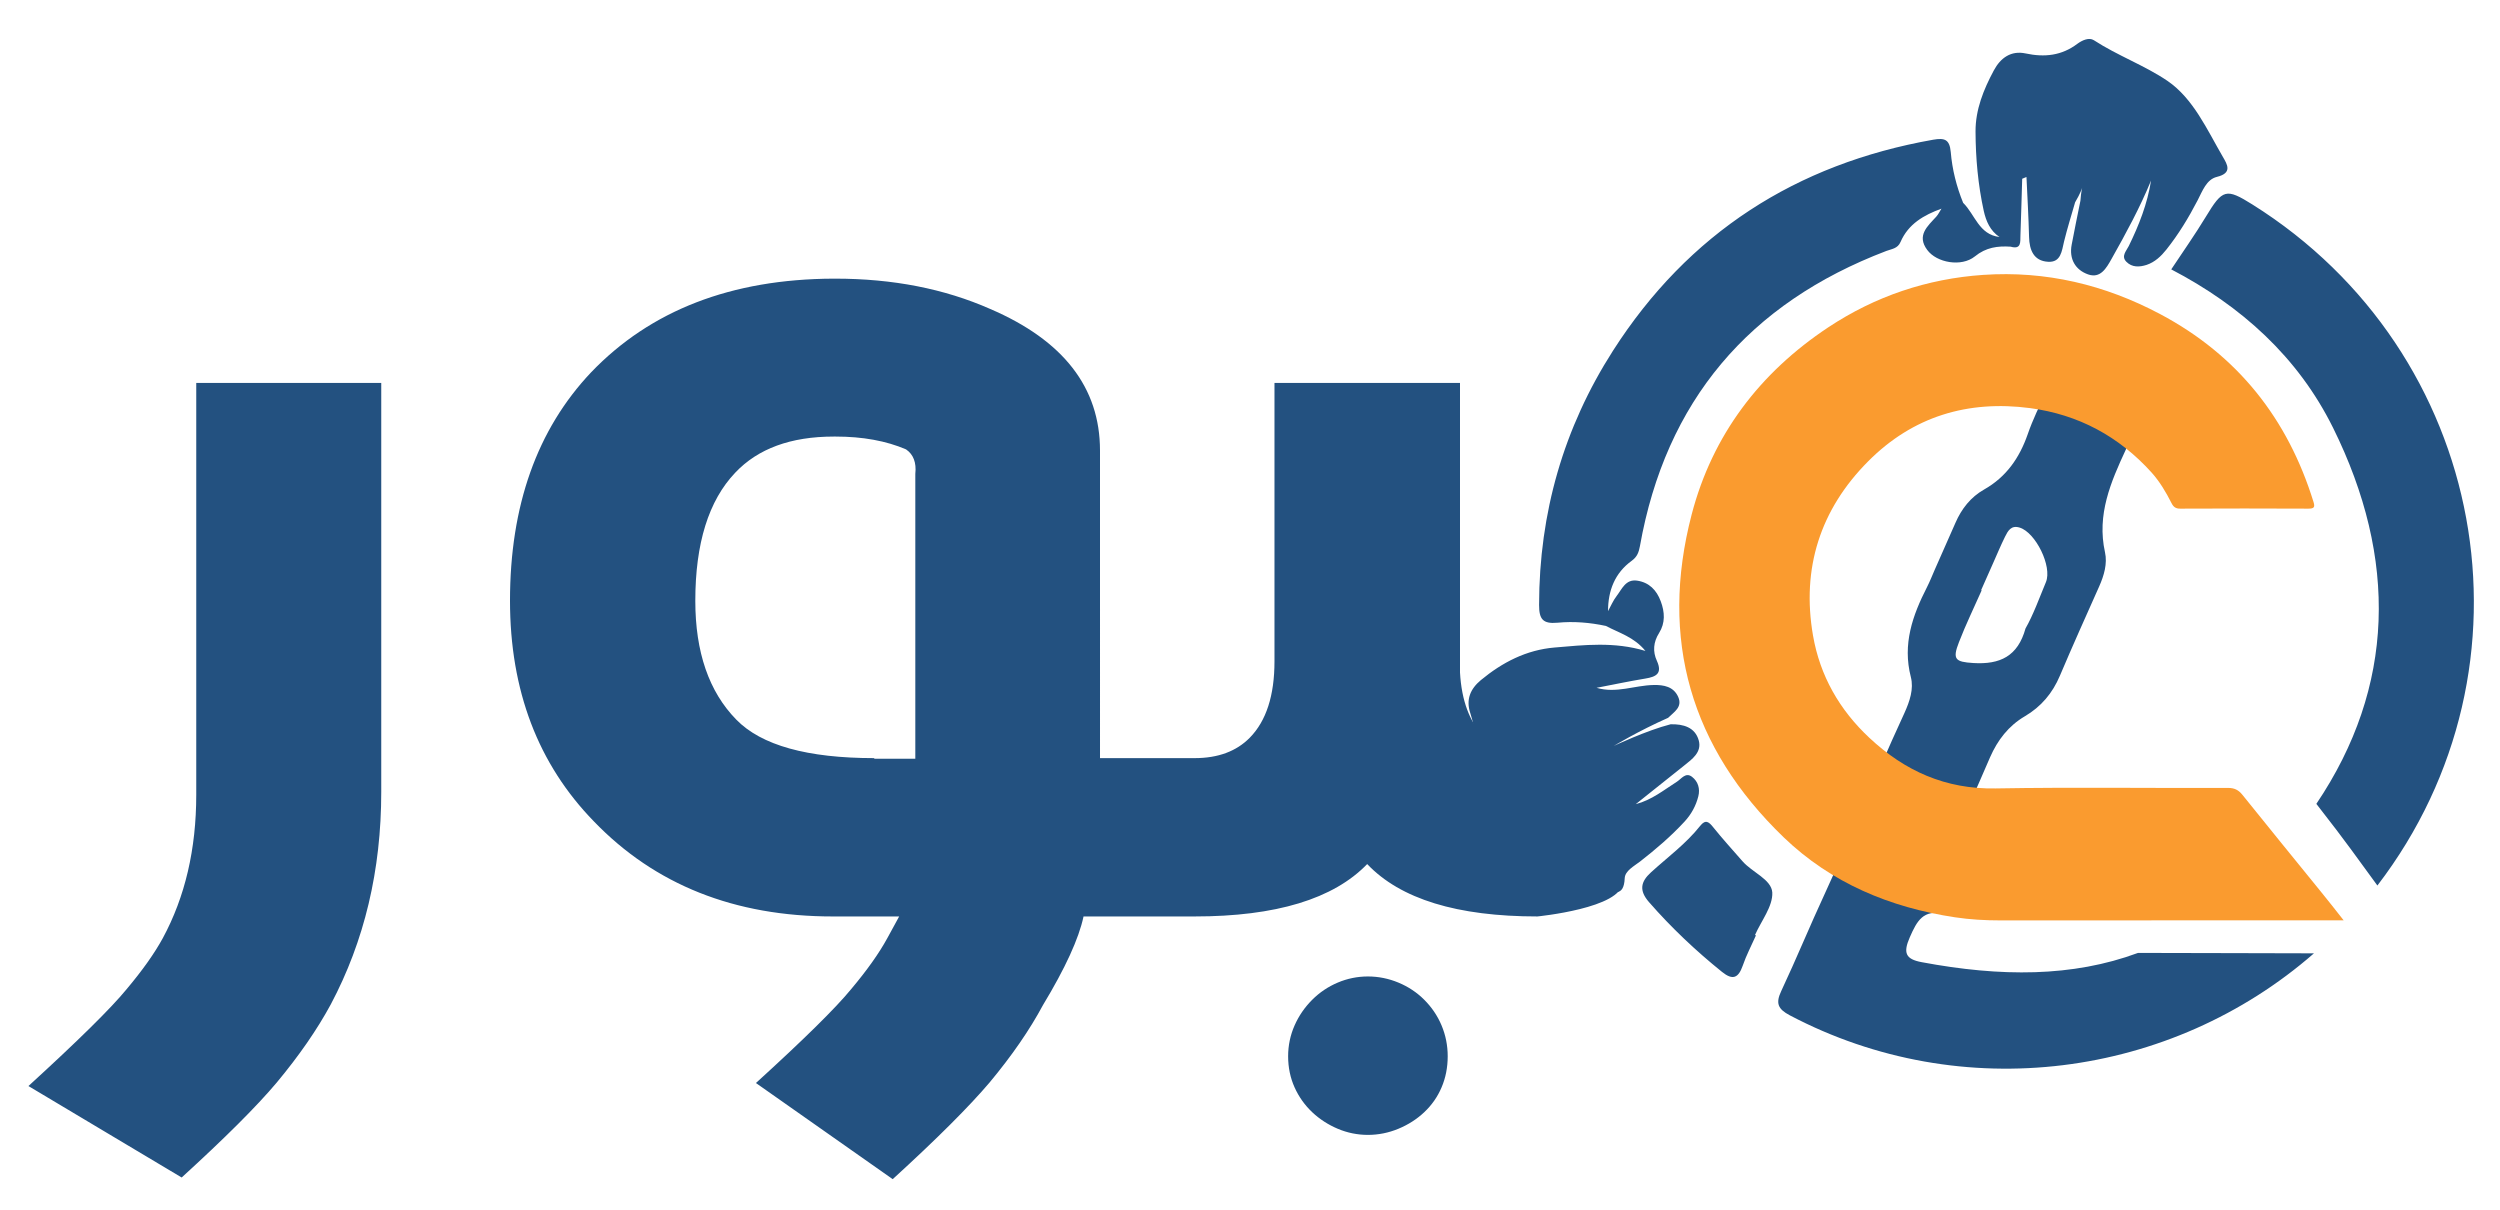
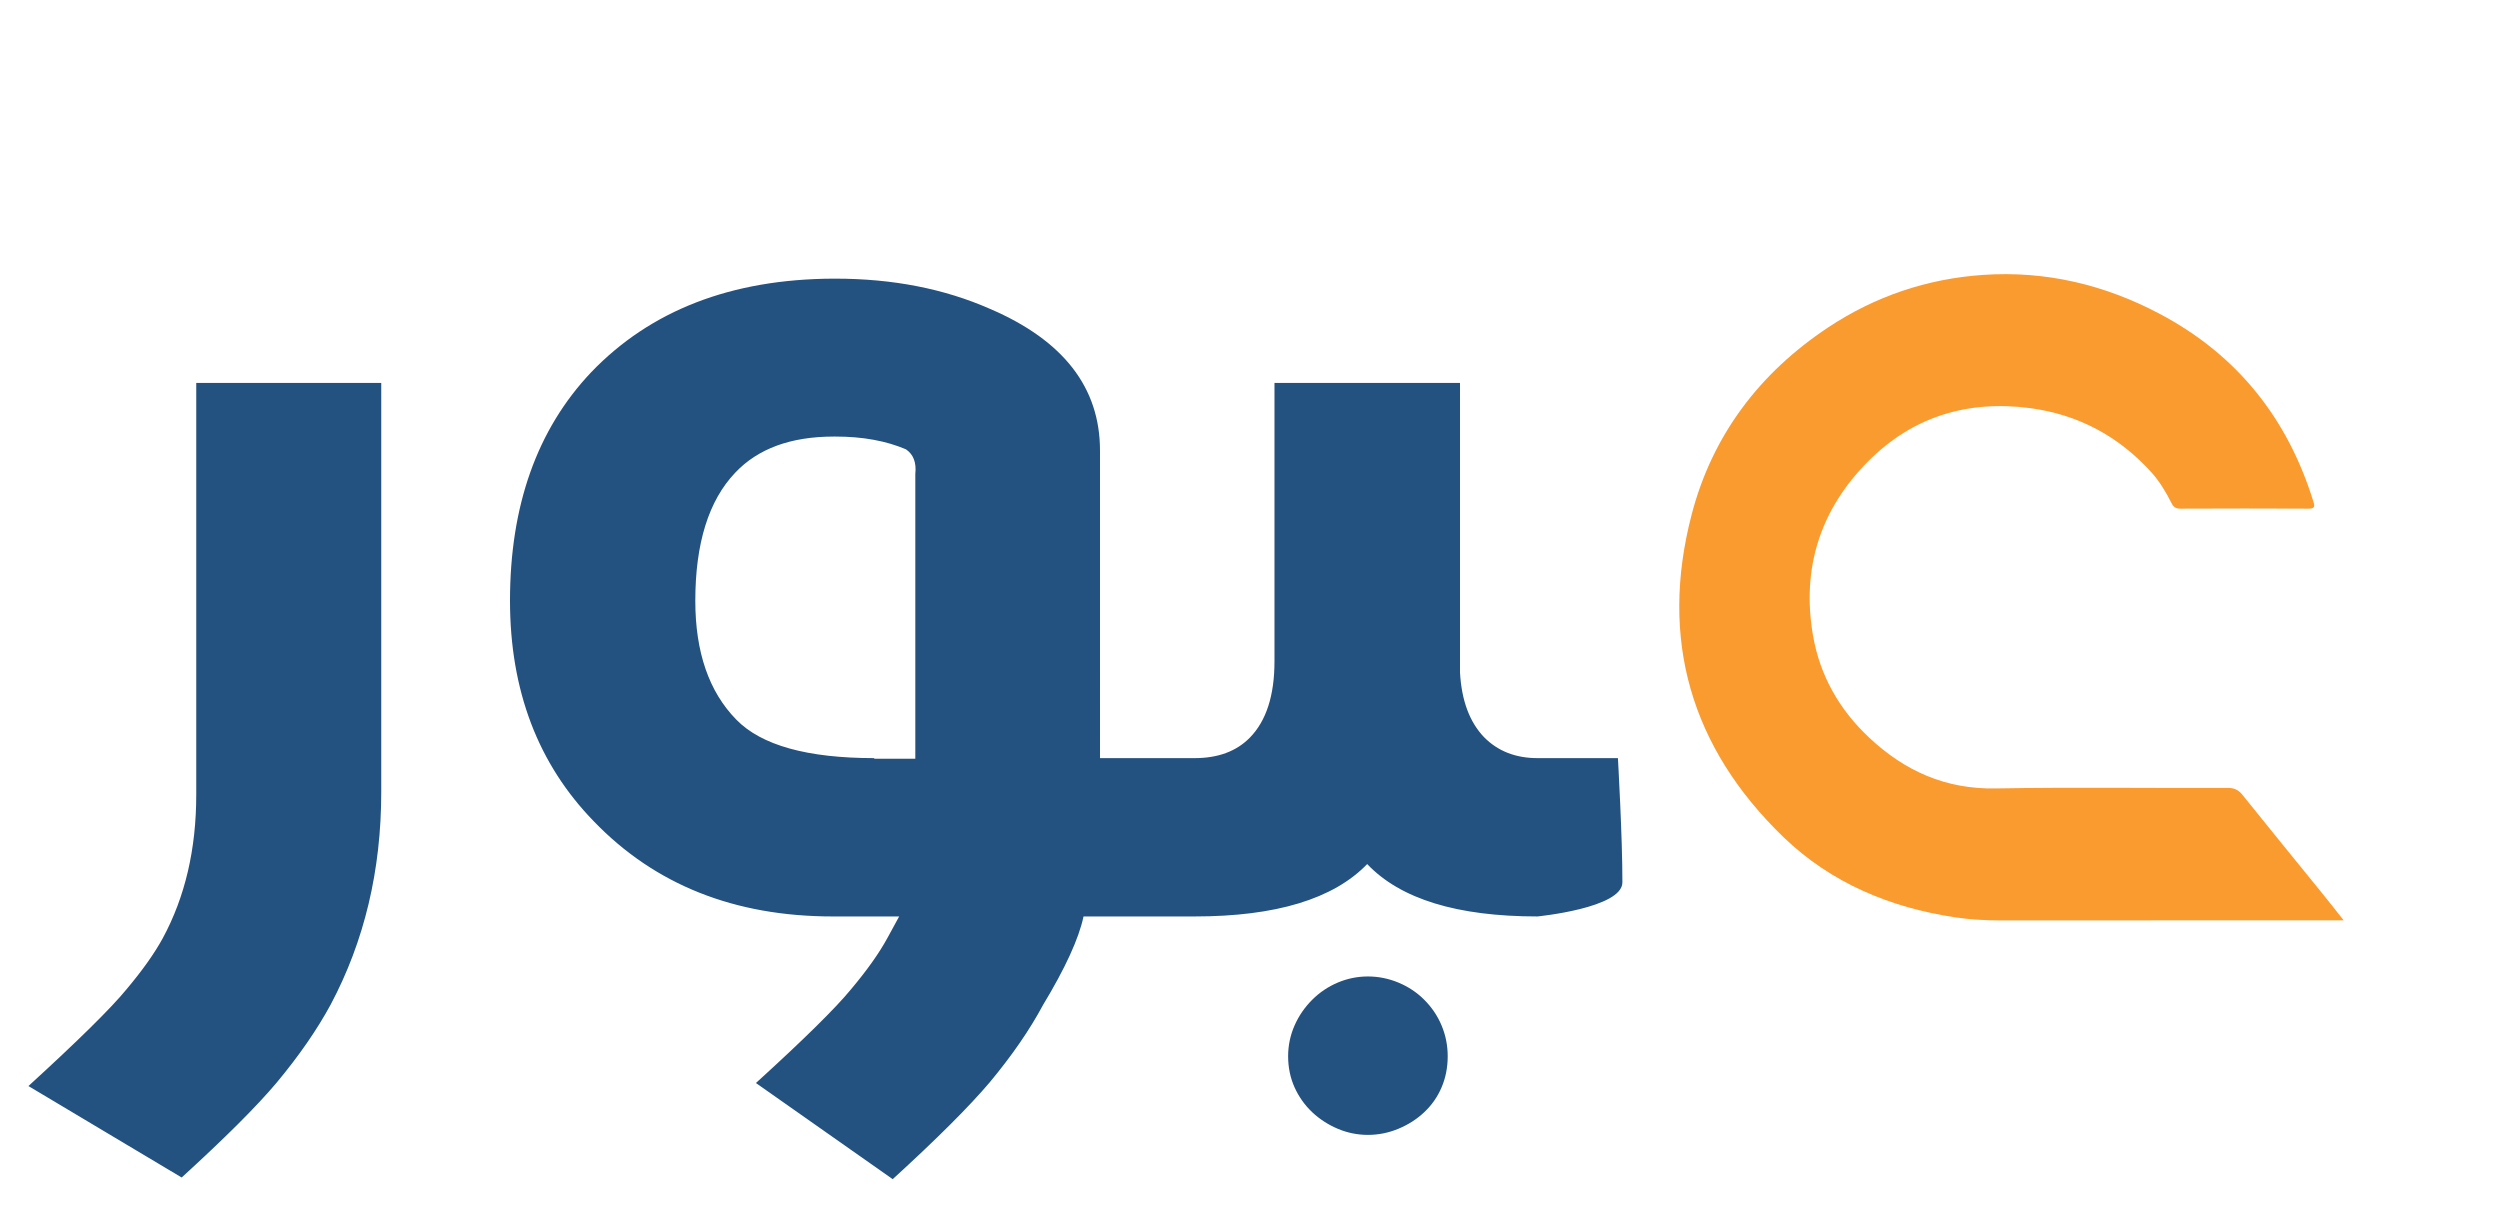
<svg xmlns="http://www.w3.org/2000/svg" version="1.1" id="لوگوی_عبور_1_" x="0px" y="0px" viewBox="0 0 240 116.16" style="enable-background:new 0 0 240 116.16;" xml:space="preserve">
  <style type="text/css">
	.st0{fill:#235180;}
	.st1{fill:#FA9B2F;}
</style>
  <g id="رول">
    <g>
-       <path class="st0" d="M161.71,78.88c0.65-0.7,1.1-1.52,1.33-2.44c0.18-0.72-0.02-1.41-0.6-1.86c-0.61-0.48-1.02,0.18-1.45,0.46    c-1.26,0.8-2.42,1.76-3.96,2.16c1.55-1.23,3.09-2.47,4.64-3.7c0.79-0.63,1.72-1.3,1.41-2.42c-0.35-1.26-1.48-1.58-2.7-1.55    c-2.31,0.59-5.46,2.08-5.46,2.08s2.37-1.44,5.22-2.7c0.56-0.56,1.4-1.02,0.97-2c-0.44-1-1.39-1.17-2.36-1.15    c-1.82,0.03-3.58,0.83-5.48,0.27c1.56-0.3,3.12-0.63,4.69-0.89c1.04-0.17,1.65-0.49,1.1-1.7c-0.41-0.89-0.34-1.8,0.21-2.67    c0.61-0.97,0.55-2.01,0.16-3.05c-0.4-1.08-1.12-1.81-2.27-1.98c-1.1-0.16-1.45,0.81-1.96,1.47c-0.34,0.44-0.56,0.97-0.83,1.46    c0-1.97,0.65-3.66,2.28-4.84c0.52-0.38,0.67-0.81,0.78-1.39c2.48-13.94,10.46-23.32,23.66-28.35c0.5-0.19,1.09-0.22,1.36-0.86    c0.75-1.74,2.25-2.59,3.93-3.2c0,0,0,0,0,0c0,0,0,0,0,0c-0.17,0.26-0.3,0.55-0.5,0.77c-0.84,0.92-1.9,1.8-0.87,3.19    c0.91,1.24,3.29,1.66,4.57,0.63c1.08-0.88,2.19-1.02,3.44-0.94c1.04,0.3,0.92-0.46,0.94-1.05c0.07-1.82,0.11-3.64,0.17-5.47    l0.41-0.17c0.09,1.92,0.2,3.84,0.25,5.76c0.03,1.26,0.45,2.3,1.82,2.38c1.24,0.08,1.32-1.03,1.54-1.95    c0.31-1.26,0.7-2.51,1.06-3.76c1-1.68,0.64-2,0.51-0.15c-0.28,1.41-0.58,2.81-0.84,4.22c-0.26,1.37,0.35,2.42,1.57,2.85    c1.18,0.42,1.75-0.58,2.26-1.49c1.38-2.45,2.72-4.91,3.79-7.52c-0.35,2.23-1.16,4.29-2.14,6.29c-0.23,0.47-0.76,0.97-0.23,1.51    c0.54,0.55,1.25,0.52,1.94,0.3c0.8-0.27,1.39-0.83,1.9-1.47c1.17-1.47,2.14-3.07,3-4.73c0.46-0.88,0.84-2,1.85-2.25    c1.51-0.37,1-1.19,0.58-1.91c-1.53-2.63-2.84-5.61-5.33-7.31c-2.18-1.48-4.79-2.42-7.06-3.9c-0.47-0.3-1.13,0.01-1.58,0.34    c-1.51,1.14-3.15,1.32-4.97,0.93c-1.4-0.3-2.41,0.42-3.06,1.64c-0.98,1.83-1.76,3.75-1.75,5.86c0.01,2.56,0.24,5.11,0.79,7.62    c0.22,0.98,0.61,1.9,1.51,2.5c0,0,0,0,0,0c-1.98-0.23-2.35-2.16-3.49-3.28c0,0,0,0,0,0c0,0,0,0,0,0    c-0.64-1.57-1.05-3.21-1.19-4.88c-0.11-1.24-0.62-1.36-1.68-1.18c-13.18,2.33-23.52,8.98-30.74,20.25    c-4.75,7.42-7.09,15.59-7.1,24.42c0,1.36,0.36,1.83,1.77,1.7c1.55-0.15,3.11-0.02,4.65,0.31c0,0,0,0,0,0v0    c1.25,0.67,2.69,1.05,3.79,2.4c-3-0.91-5.87-0.57-8.72-0.33c-2.71,0.23-5.01,1.42-7.08,3.13c-1.02,0.85-1.44,1.87-1.02,3.15    c0.56,1.72,0.67,3.37-0.09,5.1c-0.54,1.23,0.03,2.29,1.13,3.07c1.25,0.89,2.24,1.98,2.59,3.54c0.12,0.56,0.45,1,0.99,1.3    c2.61,1.46,5.24,2.89,8.08,3.86c0.97,0.33,2.05,0.89,2.13-1c0.03-0.71,0.88-1.15,1.48-1.61C158.93,81.55,160.4,80.3,161.71,78.88z     M167.28,82.68c-0.94-1.08-1.91-2.14-2.8-3.25c-0.42-0.53-0.74-0.8-1.26-0.15c-1.36,1.72-3.13,3.01-4.73,4.47    c-1,0.91-1.15,1.75-0.18,2.86c2.14,2.45,4.48,4.66,7,6.69c1.03,0.83,1.57,0.6,1.99-0.59c0.34-1,0.84-1.94,1.27-2.91    c-0.03-0.01-0.06-0.03-0.09-0.04c0.6-1.36,1.72-2.75,1.66-4.08C170.06,84.42,168.21,83.75,167.28,82.68z M184.49,92.37    c-1.57-0.29-1.8-0.9-1.15-2.39c0.7-1.6,1.3-2.69,3.27-2.25c1.28-4.26,1.63-8.9,2.22-10.08c0.81-1.62,1.48-3.3,2.22-4.96    c0.72-1.64,1.77-3.01,3.34-3.93c1.56-0.92,2.65-2.21,3.36-3.89c1.22-2.88,2.5-5.72,3.77-8.57c0.47-1.05,0.8-2.2,0.56-3.28    c-0.8-3.62,0.55-6.74,2.01-9.88c1.58-3.42-7.11-6.62-7.62-5.57c-0.66,1.34-1.32,2.7-1.81,4.12c-0.79,2.27-2.06,4.1-4.18,5.3    c-1.29,0.73-2.17,1.85-2.76,3.21c-0.65,1.49-1.31,2.97-1.97,4.46c-0.25,0.57-0.48,1.16-0.76,1.71c-1.39,2.72-2.36,5.47-1.55,8.62    c0.3,1.15-0.11,2.34-0.61,3.45c-0.79,1.77-1.64,3.51-2.33,5.32c-0.54,1.43-4.75,10.8-5.29,11.97c-1.45,3.12-2.75,6.3-4.21,9.41    c-0.55,1.17-0.33,1.72,0.82,2.33c16.55,8.72,36.59,6.03,50.32-5.95c-6.16,0-9.62-0.04-16.89-0.04    C198.96,93.81,192.06,93.79,184.49,92.37z M188.06,61.65c0.65-1.69,1.45-3.32,2.18-4.98c-0.02-0.01-0.03-0.01-0.05-0.02    c0.38-0.86,0.76-1.71,1.14-2.57c0.38-0.85,0.74-1.72,1.15-2.55c0.28-0.56,0.58-1.14,1.41-0.88c1.53,0.47,3.14,3.73,2.52,5.23    c-0.62,1.5-1.24,3.2-1.96,4.45c-0.74,2.67-2.44,3.48-5.02,3.32C187.71,63.54,187.41,63.31,188.06,61.65z M216.23,19.63    c-2.54-1.59-2.86-1.48-4.47,1.18c-1.03,1.7-2.18,3.33-3.32,5.05c6.71,3.5,12.16,8.4,15.53,15.2c6.23,12.57,5.96,24.89-1.6,36.11    c3.1,3.97,3.79,5.03,5.86,7.84C244.36,63.95,238.83,33.8,216.23,19.63z" />
-     </g>
+       </g>
  </g>
  <g id="عبور">
    <g>
      <path class="st0" d="M18.84,76.3c0,5.22-1.07,9.8-3.21,13.76c-0.79,1.45-1.95,3.09-3.49,4.92c-1.5,1.83-4.64,4.92-9.41,9.28    l14.71,8.78c4.13-3.77,7.18-6.8,9.13-9.12c2.14-2.57,3.87-5.07,5.18-7.49c3.23-6.08,4.85-12.88,4.85-20.41V36.76H18.84V76.3z     M155.32,72.78h-7.72c-2.1,0-3.81-0.67-5.13-2.01c-1.39-1.45-2.16-3.52-2.31-6.21V36.76h-17.81v26.73c0,3.28-0.79,5.72-2.37,7.33    c-1.28,1.3-3.04,1.96-5.3,1.96h-4.68h-2.82h-1.58V43.25c0-6.04-3.51-10.57-10.54-13.59c-4.4-1.94-9.35-2.91-14.88-2.91h-0.17    c-9.8,0.04-17.56,3.04-23.27,9c-5.18,5.48-7.78,12.79-7.78,21.92c0,8.61,2.69,15.68,8.06,21.19c5.86,6.08,13.5,9.12,22.93,9.12    h6.37l-1.13,2.07c-0.79,1.45-1.95,3.09-3.49,4.92c-1.5,1.83-4.55,4.83-9.13,9l13.13,9.23c4.25-3.88,7.34-6.97,9.3-9.28    c2.14-2.57,3.85-5.05,5.13-7.44c2.14-3.54,3.44-6.38,3.89-8.5h3.16h2.82h4.68c7.81,0,13.34-1.68,16.57-5.03    c3.19,3.36,8.64,5.03,16.34,5.03c0,0,8.16-0.8,8.16-3.27C155.76,80.44,155.32,72.78,155.32,72.78z M87.87,45.49v27.35h-3.94v-0.06    c-6.42,0-10.84-1.23-13.24-3.69c-2.63-2.68-3.94-6.49-3.94-11.41c0-5.52,1.28-9.62,3.83-12.3c2.18-2.31,5.33-3.47,9.47-3.47h0.17    c2.59,0,4.85,0.41,6.76,1.23C87.68,43.62,87.99,44.4,87.87,45.49z M136.73,95.98c-0.71-0.71-1.54-1.26-2.48-1.65    c-0.94-0.39-1.92-0.59-2.93-0.59c-1.01,0-1.98,0.2-2.9,0.59c-0.92,0.39-1.74,0.94-2.45,1.65c-0.71,0.71-1.28,1.53-1.69,2.46    c-0.41,0.93-0.62,1.92-0.62,2.96c0,1.08,0.21,2.08,0.62,2.99c0.41,0.91,0.98,1.71,1.69,2.38c0.71,0.67,1.53,1.2,2.45,1.59    c0.92,0.39,1.89,0.59,2.9,0.59c1.01,0,1.99-0.2,2.93-0.59c0.94-0.39,1.77-0.92,2.48-1.59c0.71-0.67,1.27-1.46,1.66-2.38    c0.39-0.91,0.59-1.91,0.59-2.99c0-1.04-0.2-2.03-0.59-2.96C138,97.51,137.44,96.69,136.73,95.98z" />
    </g>
  </g>
  <g id="ع">
    <g>
      <path class="st1" d="M222.78,85.57c-2.51-3.09-5.02-6.17-7.51-9.27c-0.37-0.46-0.76-0.66-1.37-0.66    c-7.45,0.03-14.89-0.08-22.34,0.05c-4.78,0.08-8.68-1.66-12.09-4.85c-2.89-2.7-4.75-5.97-5.42-9.82    c-1.12-6.46,0.69-12.11,5.3-16.74c4.28-4.3,9.56-5.89,15.55-5.1c4.63,0.62,8.51,2.71,11.64,6.17c0.79,0.88,1.39,1.89,1.92,2.94    c0.19,0.38,0.41,0.55,0.86,0.54c4.1-0.02,8.2-0.02,12.3,0c0.56,0,0.62-0.17,0.48-0.63c-2.47-8-7.29-14.1-14.73-18.05    c-5.31-2.82-10.97-4.17-16.99-3.76c-5.38,0.37-10.36,2.05-14.86,5.03c-6.59,4.37-11.13,10.35-13.12,17.97    c-3.12,11.97-0.08,22.4,8.83,30.99c4.56,4.39,10.21,6.74,16.44,7.68c1.45,0.22,2.92,0.3,4.4,0.3c10.73-0.01,21.46-0.01,32.18-0.01    h0.74C224.21,87.35,223.5,86.46,222.78,85.57z" />
    </g>
  </g>
</svg>